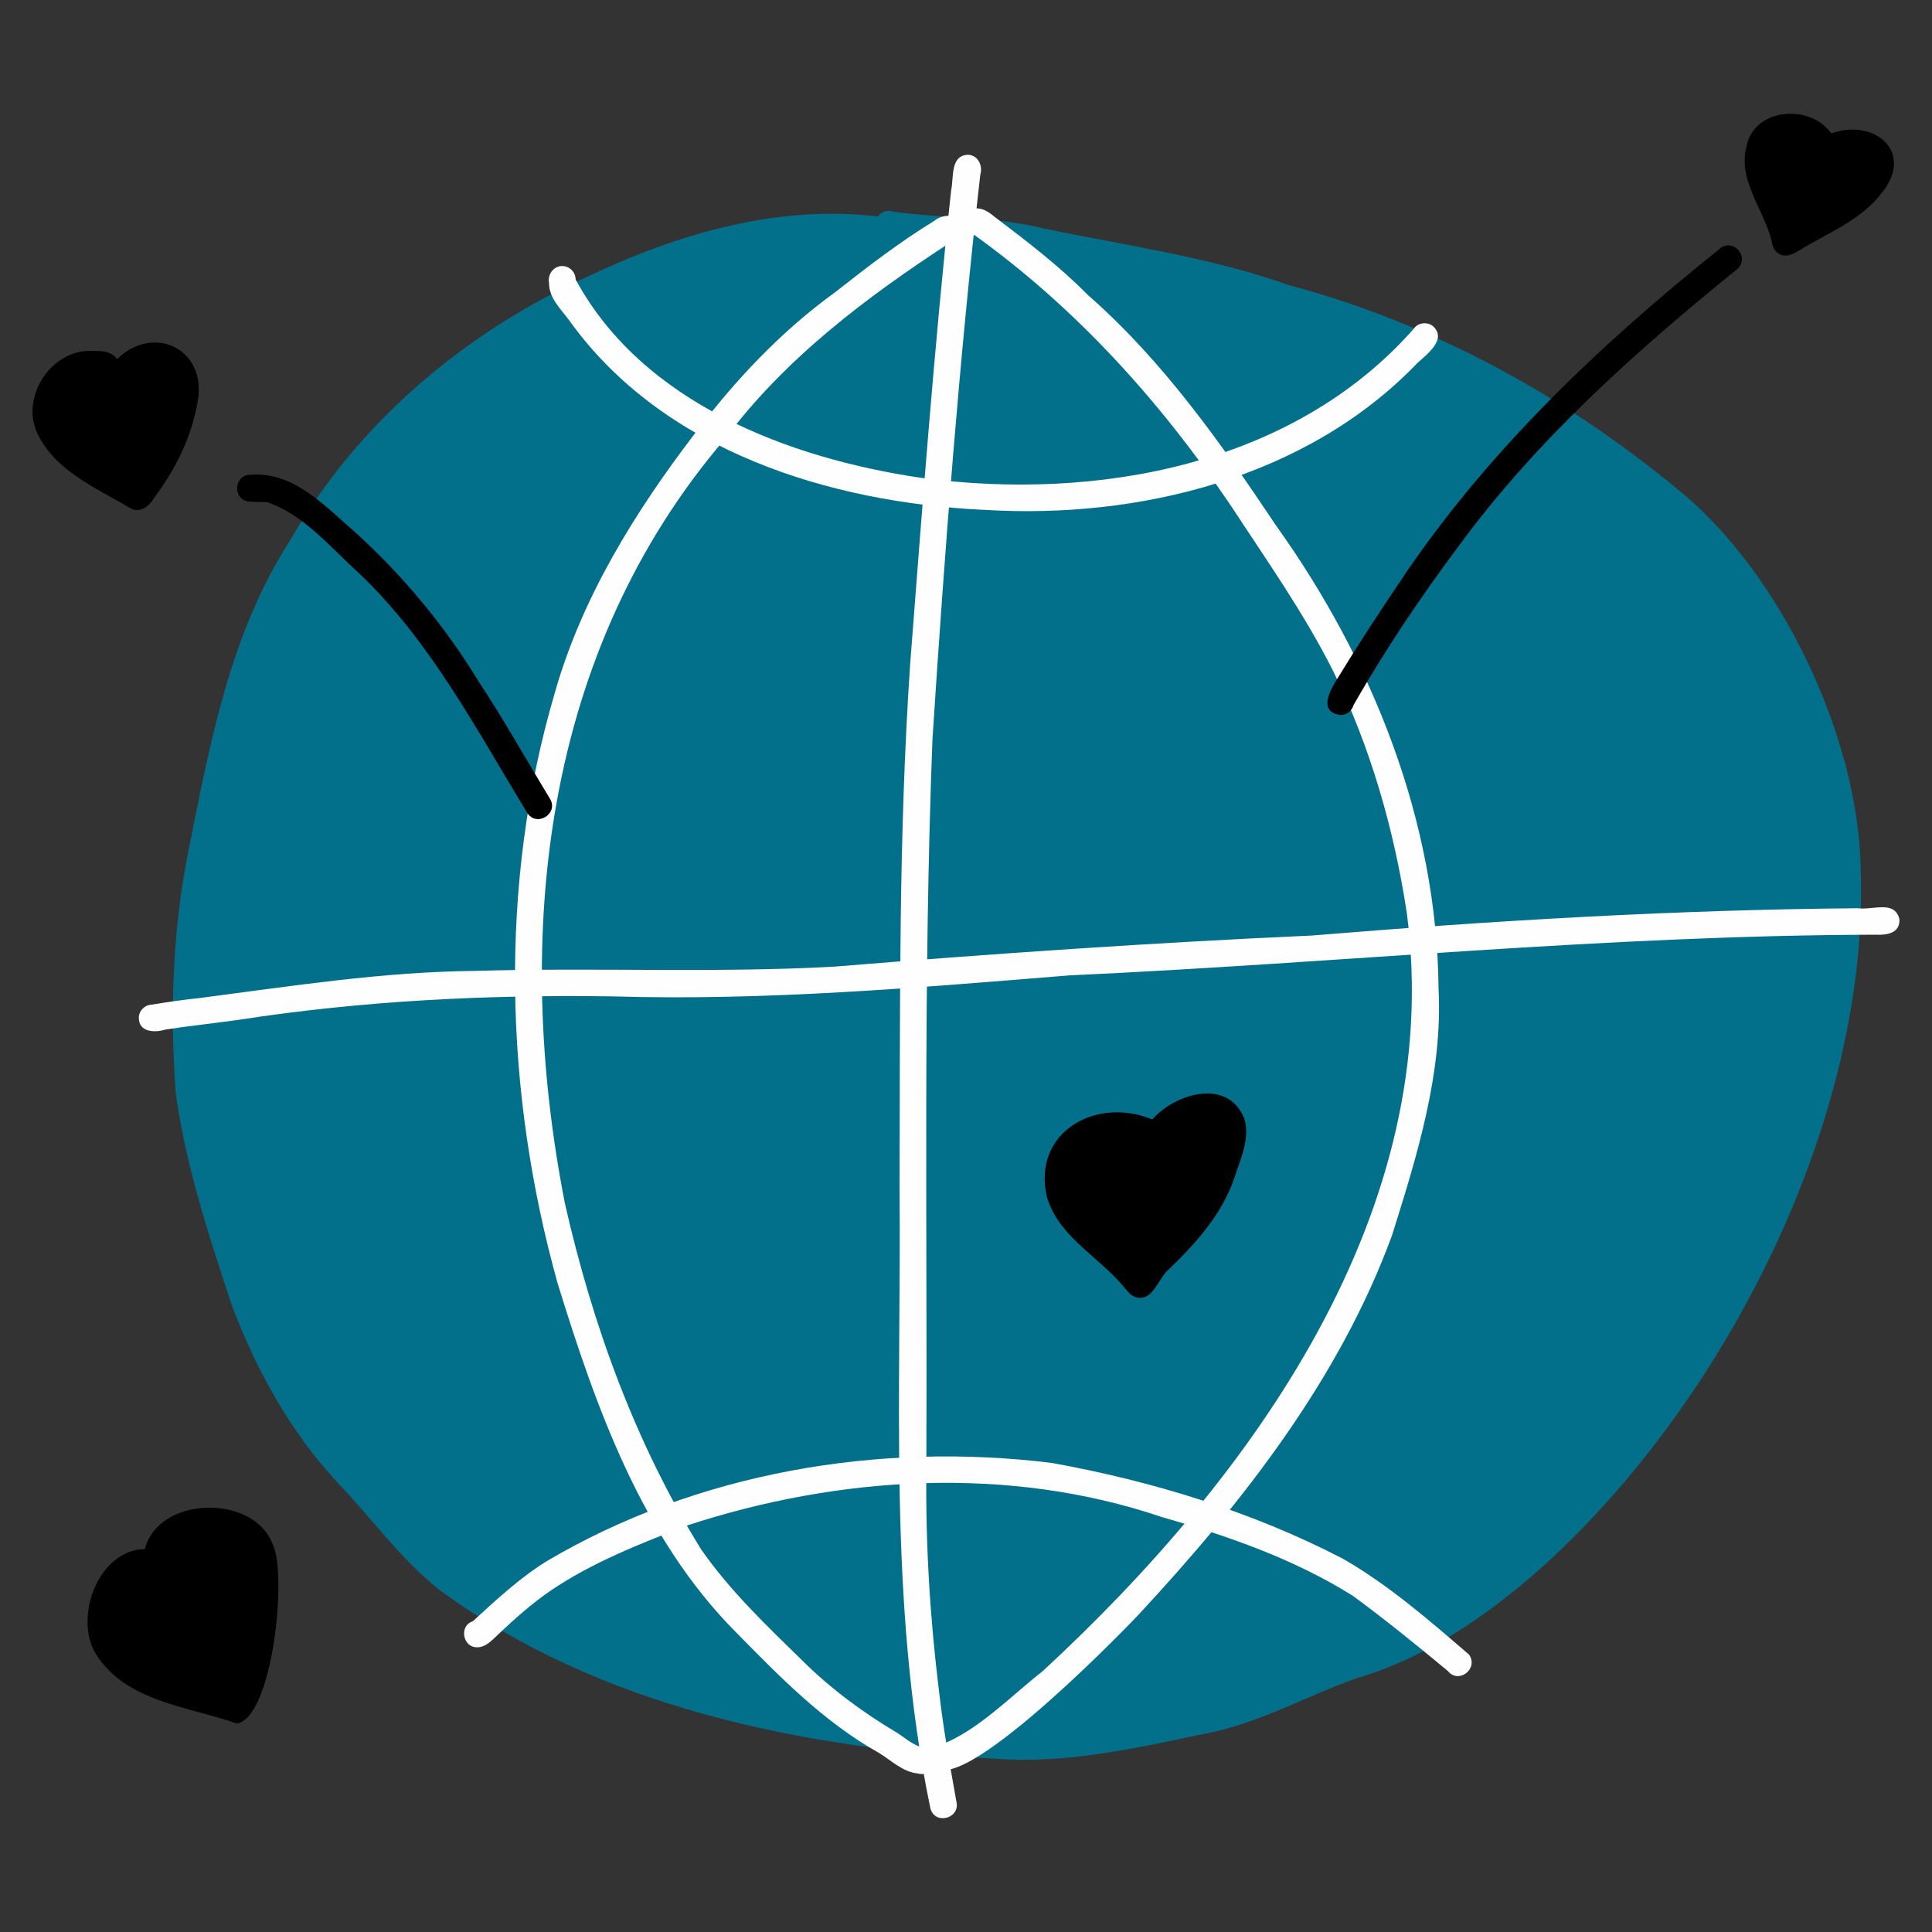
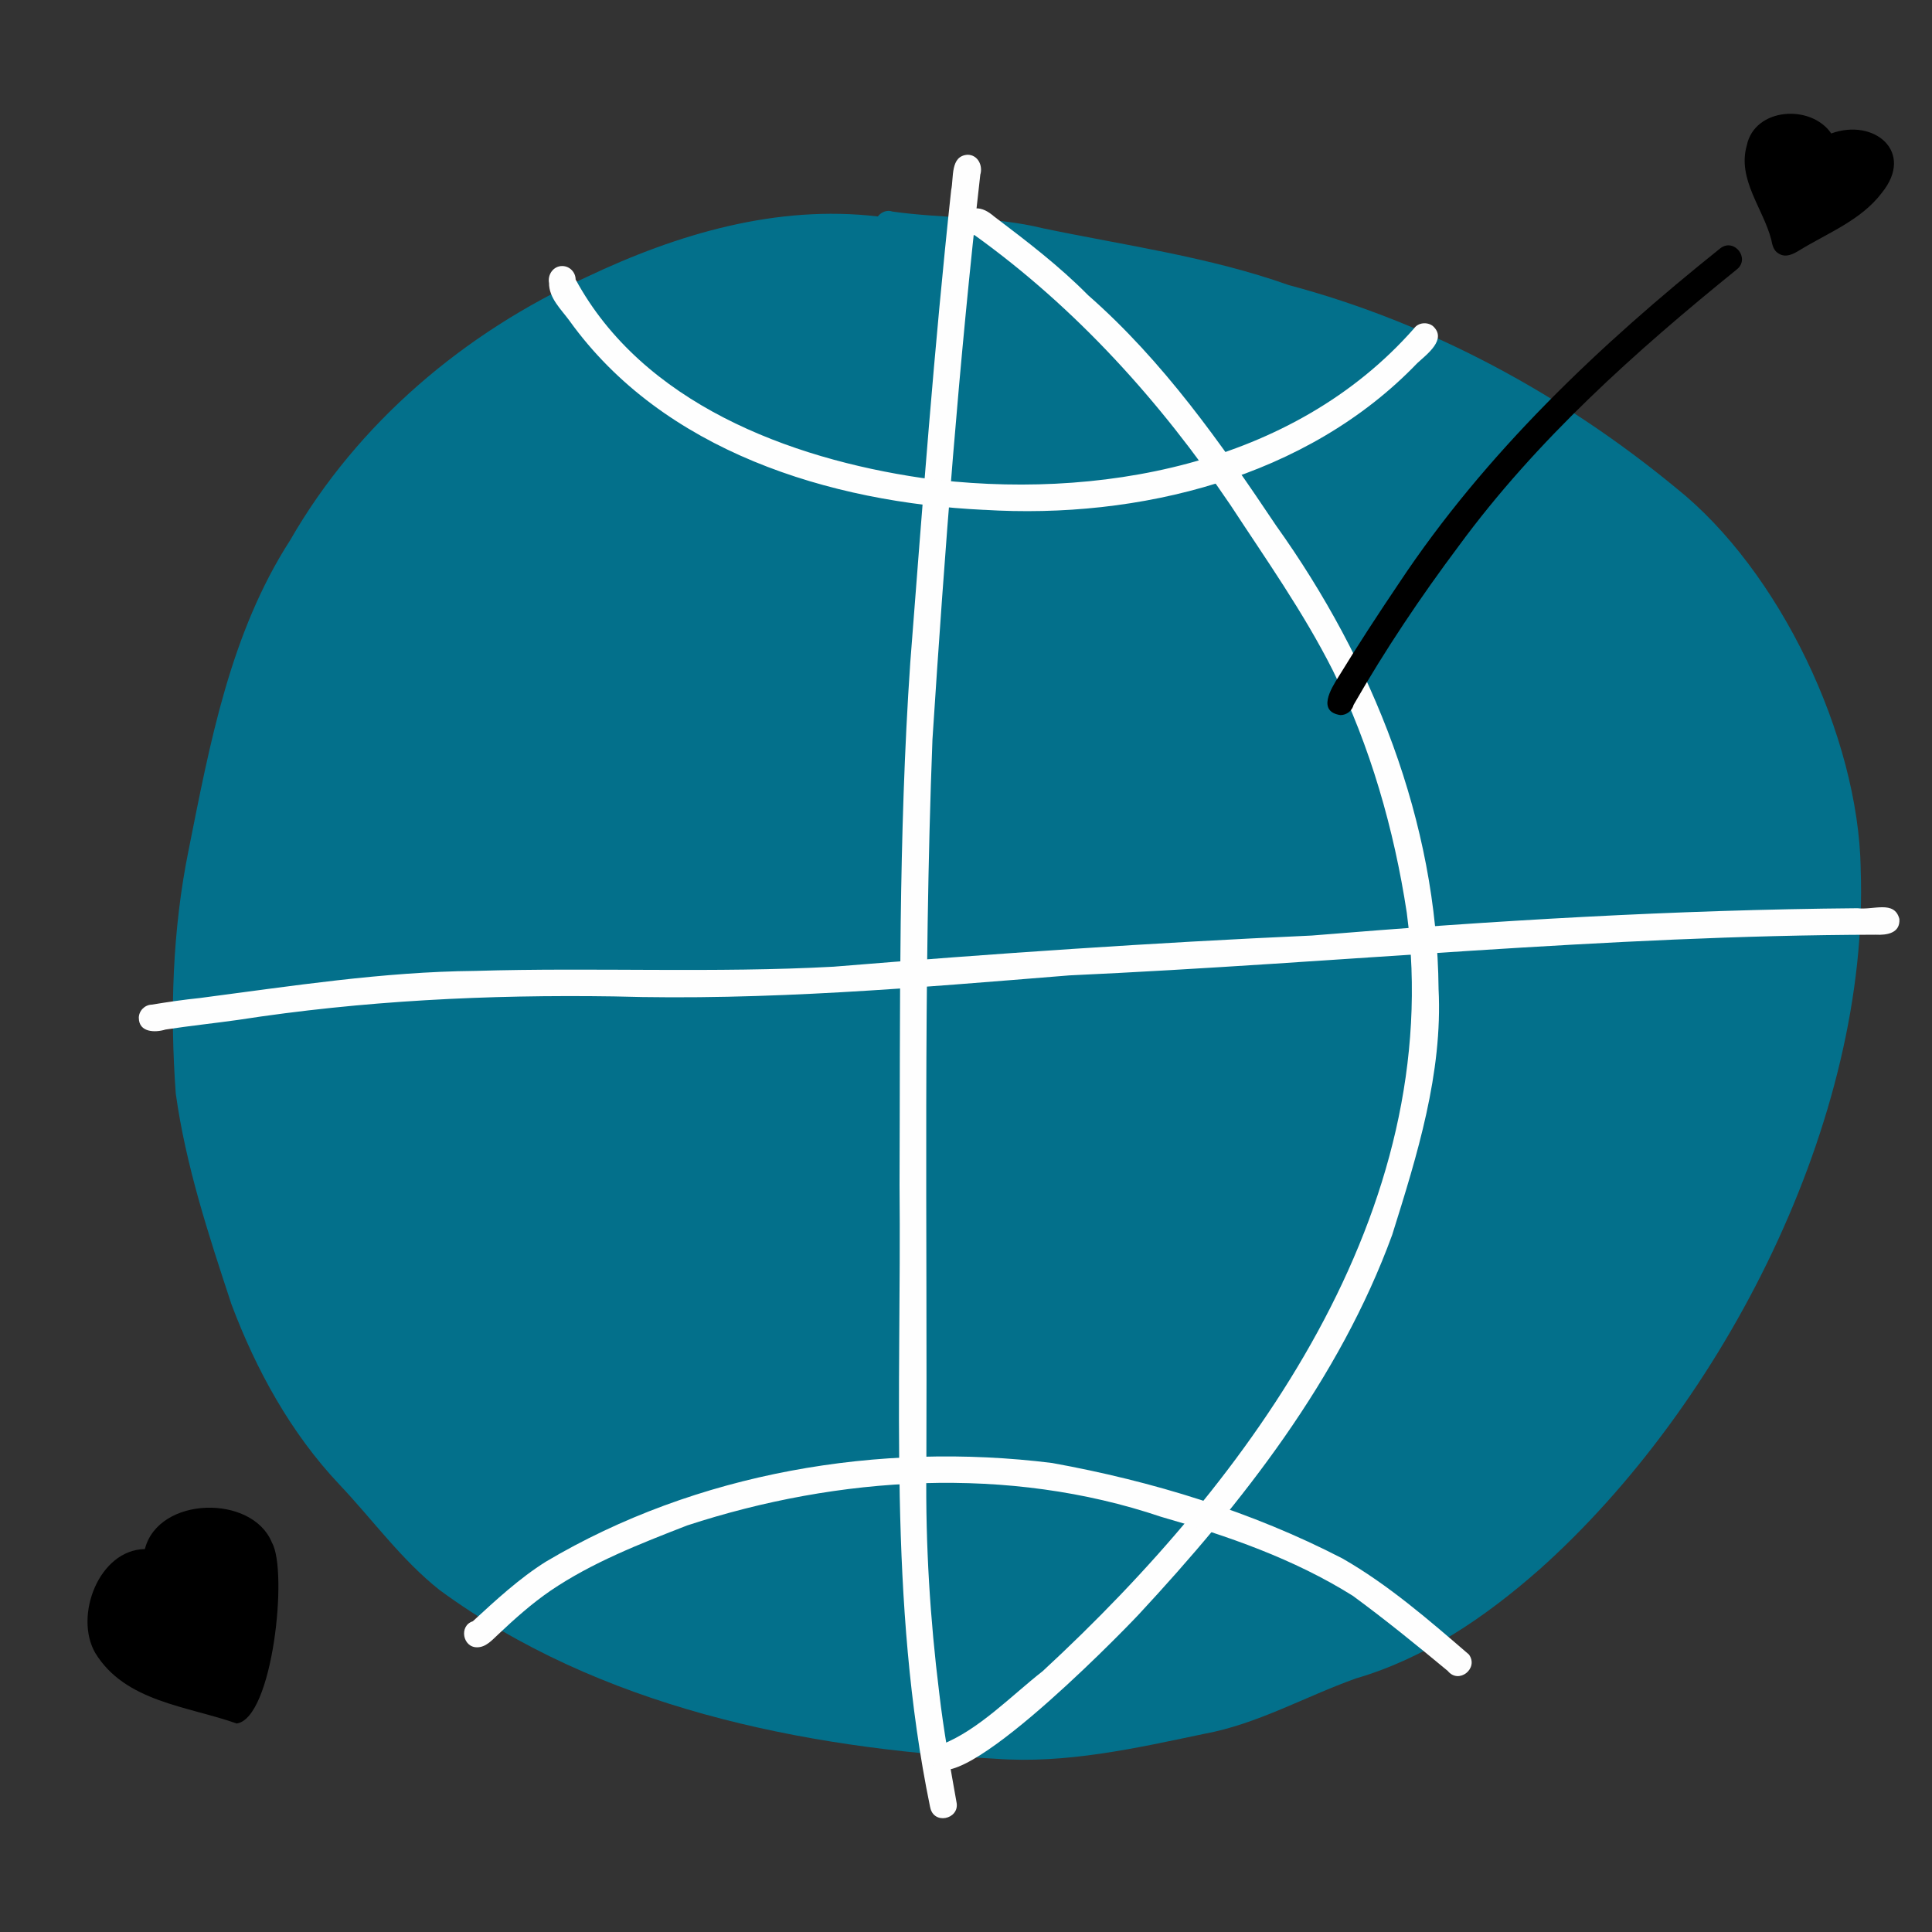
<svg xmlns="http://www.w3.org/2000/svg" xmlns:xlink="http://www.w3.org/1999/xlink" id="full-rgb" viewBox="0 0 50 50" width="50px" height="50px">
  <rect x="0" y="0" width="50" height="50" fill="#333333" stroke="none" />
  <a xlink:href="lse">
    <rect id="fullLogo" width="50" height="50" style="fill: none; stroke-width: 0px;" />
  </a>
  <a xlink:href="52.5603921568628">
    <path id="fullLogo-2" data-name="fullLogo" d="m48.154,22.483c.238,6.487-3.534,13.87-8.319,18.14-1.393,1.225-2.943,2.287-4.739,2.813-1.318.469-2.55,1.183-3.938,1.437-1.778.373-3.568.779-5.397.643-5.02-.274-10.265-1.342-14.386-4.367-.99-.784-1.732-1.822-2.593-2.731-1.254-1.327-2.154-2.965-2.793-4.666-.588-1.784-1.181-3.583-1.44-5.449-.154-2.093-.086-4.244.331-6.298.552-2.765,1.076-5.614,2.629-8.024,1.745-3.037,4.51-5.372,7.682-6.816,2.345-1.113,4.912-1.872,7.527-1.563.087-.115.243-.179.382-.126,1.296.182,2.615.119,3.895.433,2.131.445,4.295.737,6.357,1.469,3.674.977,7.1,2.84,10.025,5.252,2.683,2.14,4.72,6.428,4.778,9.853Z" style="fill: rgb(3, 112, 139); stroke-width: 0px;" />
  </a>
  <a xlink:href="1.4210854715202e-14">
    <path id="fullLogo-3" data-name="fullLogo" d="m24.07,46.761c-1.091-5.297-.738-10.718-.79-16.088.019-4.511-.032-9.027.278-13.529.316-4.077.618-8.157,1.058-12.222.071-.325-.029-.888.425-.917.27.002.4.284.329.515-.551,4.857-.922,9.737-1.238,14.615-.243,6.304-.132,12.616-.158,18.924-.022,1.928.096,3.842.333,5.753.11.958.284,1.906.452,2.856.058.419-.607.566-.688.093Z" style="fill: rgb(254, 254, 254); stroke-width: 0px;" />
  </a>
  <a xlink:href="1.4210854715202e-14">
    <path id="fullLogo-4" data-name="fullLogo" d="m3.592,26.346c0-.186.152-.34.335-.346.413-.067.827-.129,1.243-.171,2.368-.308,4.736-.68,7.128-.702,3.086-.093,6.195.059,9.275-.109,4.122-.337,8.242-.621,12.373-.806,4.712-.388,9.405-.667,14.126-.707.412.054.956-.214,1.084.278.025.368-.32.422-.613.407-6.978.017-13.912.734-20.869,1.053-3.929.317-7.848.661-11.79.544-3.255-.049-6.502.11-9.721.608-.627.089-1.256.153-1.881.25-.269.084-.685.076-.689-.298Z" style="fill: rgb(254, 254, 254); stroke-width: 0px;" />
  </a>
  <a xlink:href="1.4210854715202e-14">
-     <path id="fullLogo-5" data-name="fullLogo" d="m23.764,45.898c-.4-.034-.693-.337-1.02-.535-1.423-.796-2.567-1.97-3.701-3.124-2.424-2.438-3.621-5.814-4.615-9.037-1.376-4.944-1.526-10.308-.075-15.253.698-2.472,2.071-4.686,3.618-6.714,1.046-1.387,2.236-2.655,3.647-3.676.829-.652,1.668-1.296,2.567-1.848.246-.203.731-.181.739.215,0,.182-.146.334-.325.346-2.166,1.41-4.278,2.998-5.836,5.085-4.721,5.517-5.496,12.864-4.144,19.783.712,3.144,1.826,6.213,3.524,8.954.741,1.067,1.684,1.966,2.609,2.869.734.731,1.57,1.35,2.456,1.877.237.146.443.358.729.39.429.123.258.789-.185.667h.012Z" style="fill: rgb(254, 254, 254); stroke-width: 0px;" />
-   </a>
+     </a>
  <a xlink:href="1.4210854715202e-14">
    <path id="fullLogo-6" data-name="fullLogo" d="m24.082,45.534c-.025-.186.109-.364.296-.39.956-.379,1.797-1.262,2.607-1.895,5.403-4.992,10.441-11.902,9.422-19.629-.33-2.161-.945-4.309-1.915-6.272-.757-1.5-1.729-2.873-2.647-4.276-1.812-2.678-3.99-5.095-6.623-6.986-.439-.012-.439-.691.013-.693.189-.014.348.087.487.205.846.641,1.69,1.284,2.438,2.042,1.941,1.701,3.44,3.832,4.868,5.966,2.494,3.491,4.164,7.662,4.202,11.989.109,2.183-.554,4.303-1.2,6.362-1.362,3.731-3.881,6.941-6.56,9.825-.551.588-5.06,5.197-5.388,3.751Z" style="fill: rgb(254, 254, 254); stroke-width: 0px;" />
  </a>
  <a xlink:href="1.4210854715202e-14">
    <path id="fullLogo-7" data-name="fullLogo" d="m25.463,13.195c-3.993-.19-8.302-1.52-10.724-4.893-.217-.298-.532-.584-.53-.978-.042-.217.112-.441.343-.439.189.001.345.159.345.348,1.732,3.194,5.513,4.631,8.958,5.136,4.528.604,9.614-.318,12.741-3.87.109-.155.342-.173.486-.062.379.343-.153.73-.403.961-2.848,2.967-7.207,4.045-11.216,3.796Z" style="fill: rgb(254, 254, 254); stroke-width: 0px;" />
  </a>
  <a xlink:href="1.4210854715202e-14">
    <path id="fullLogo-8" data-name="fullLogo" d="m37.466,43.242c-.799-.664-1.614-1.325-2.454-1.942-1.528-.958-3.244-1.553-4.969-2.047-3.945-1.332-8.335-1.059-12.258.225-1.225.476-2.465.96-3.543,1.693-.485.333-.926.728-1.354,1.132-.153.143-.314.329-.539.329-.375.007-.476-.559-.113-.673.596-.548,1.207-1.114,1.891-1.543,3.894-2.311,8.632-3.11,13.101-2.554,2.597.47,5.168,1.257,7.516,2.472,1.18.675,2.247,1.601,3.271,2.484.263.359-.264.782-.549.423Z" style="fill: rgb(254, 254, 254); stroke-width: 0px;" />
  </a>
  <a xlink:href="100">
-     <path id="fullLogo-9" data-name="fullLogo" d="m13.64,21.028c-1.316-2.156-2.512-4.457-4.364-6.208-.728-.655-1.417-1.508-2.366-1.824-.159-.009-.323.001-.481-.019-.421-.057-.371-.7.052-.69,1.138-.091,1.949.836,2.741,1.515,1.235,1.127,2.299,2.412,3.167,3.838.655.99,1.232,2.026,1.849,3.039.223.388-.363.74-.599.349Z" style="stroke-width: 0px;" />
-   </a>
+     </a>
  <a xlink:href="100">
    <path id="fullLogo-10" data-name="fullLogo" d="m7.038,39.924c.42.724.023,4.551-.913,4.68-1.268-.451-2.89-.556-3.663-1.831-.55-.961.102-2.665,1.287-2.683.35-1.373,2.78-1.423,3.289-.167Z" style="stroke-width: 0px;" />
  </a>
  <a xlink:href="100">
-     <path id="fullLogo-11" data-name="fullLogo" d="m3.031,9.292c.953-.923,2.322-.256,2.087,1.083-.151.917-.571,1.767-1.128,2.506-.119.209-.347.402-.598.282-.91-.54-2.05-1.008-2.472-2.057-.337-.945.471-2.092,1.487-2.022.222-.01.482.013.623.208Z" style="stroke-width: 0px;" />
-   </a>
+     </a>
  <a xlink:href="100">
    <path id="fullLogo-12" data-name="fullLogo" d="m34.692,18.507c-.606-.091-.254-.673-.052-.991.503-.824,1.032-1.632,1.572-2.433,2.231-3.358,5.178-6.152,8.312-8.659.356-.271.78.264.424.549-2.632,2.131-5.182,4.412-7.193,7.153-.986,1.317-1.907,2.689-2.724,4.116-.038.15-.177.265-.338.264Z" style="stroke-width: 0px;" />
  </a>
  <a xlink:href="100">
    <path id="fullLogo-13" data-name="fullLogo" d="m47.392,3.454c1.107-.404,2.175.473,1.306,1.541-.534.704-1.394,1.033-2.128,1.482-.161.099-.352.2-.533.088-.139-.075-.169-.222-.197-.363-.209-.807-.883-1.564-.634-2.436.203-.987,1.666-1.077,2.186-.312Z" style="stroke-width: 0px;" />
  </a>
  <a xlink:href="100">
-     <path id="fullLogo-14" data-name="fullLogo" d="m32.2,28.945c.164.521-.104,1.06-.26,1.553-.316.924-.988,1.673-1.67,2.332-.311.245-.432.909-.915.727-.128-.062-.207-.177-.296-.283-.648-.766-1.665-1.28-1.965-2.294-.392-1.688,1.284-2.613,2.727-2.008.593-.678,1.958-1.082,2.379-.027Z" style="stroke-width: 0px;" />
-   </a>
+     </a>
</svg>